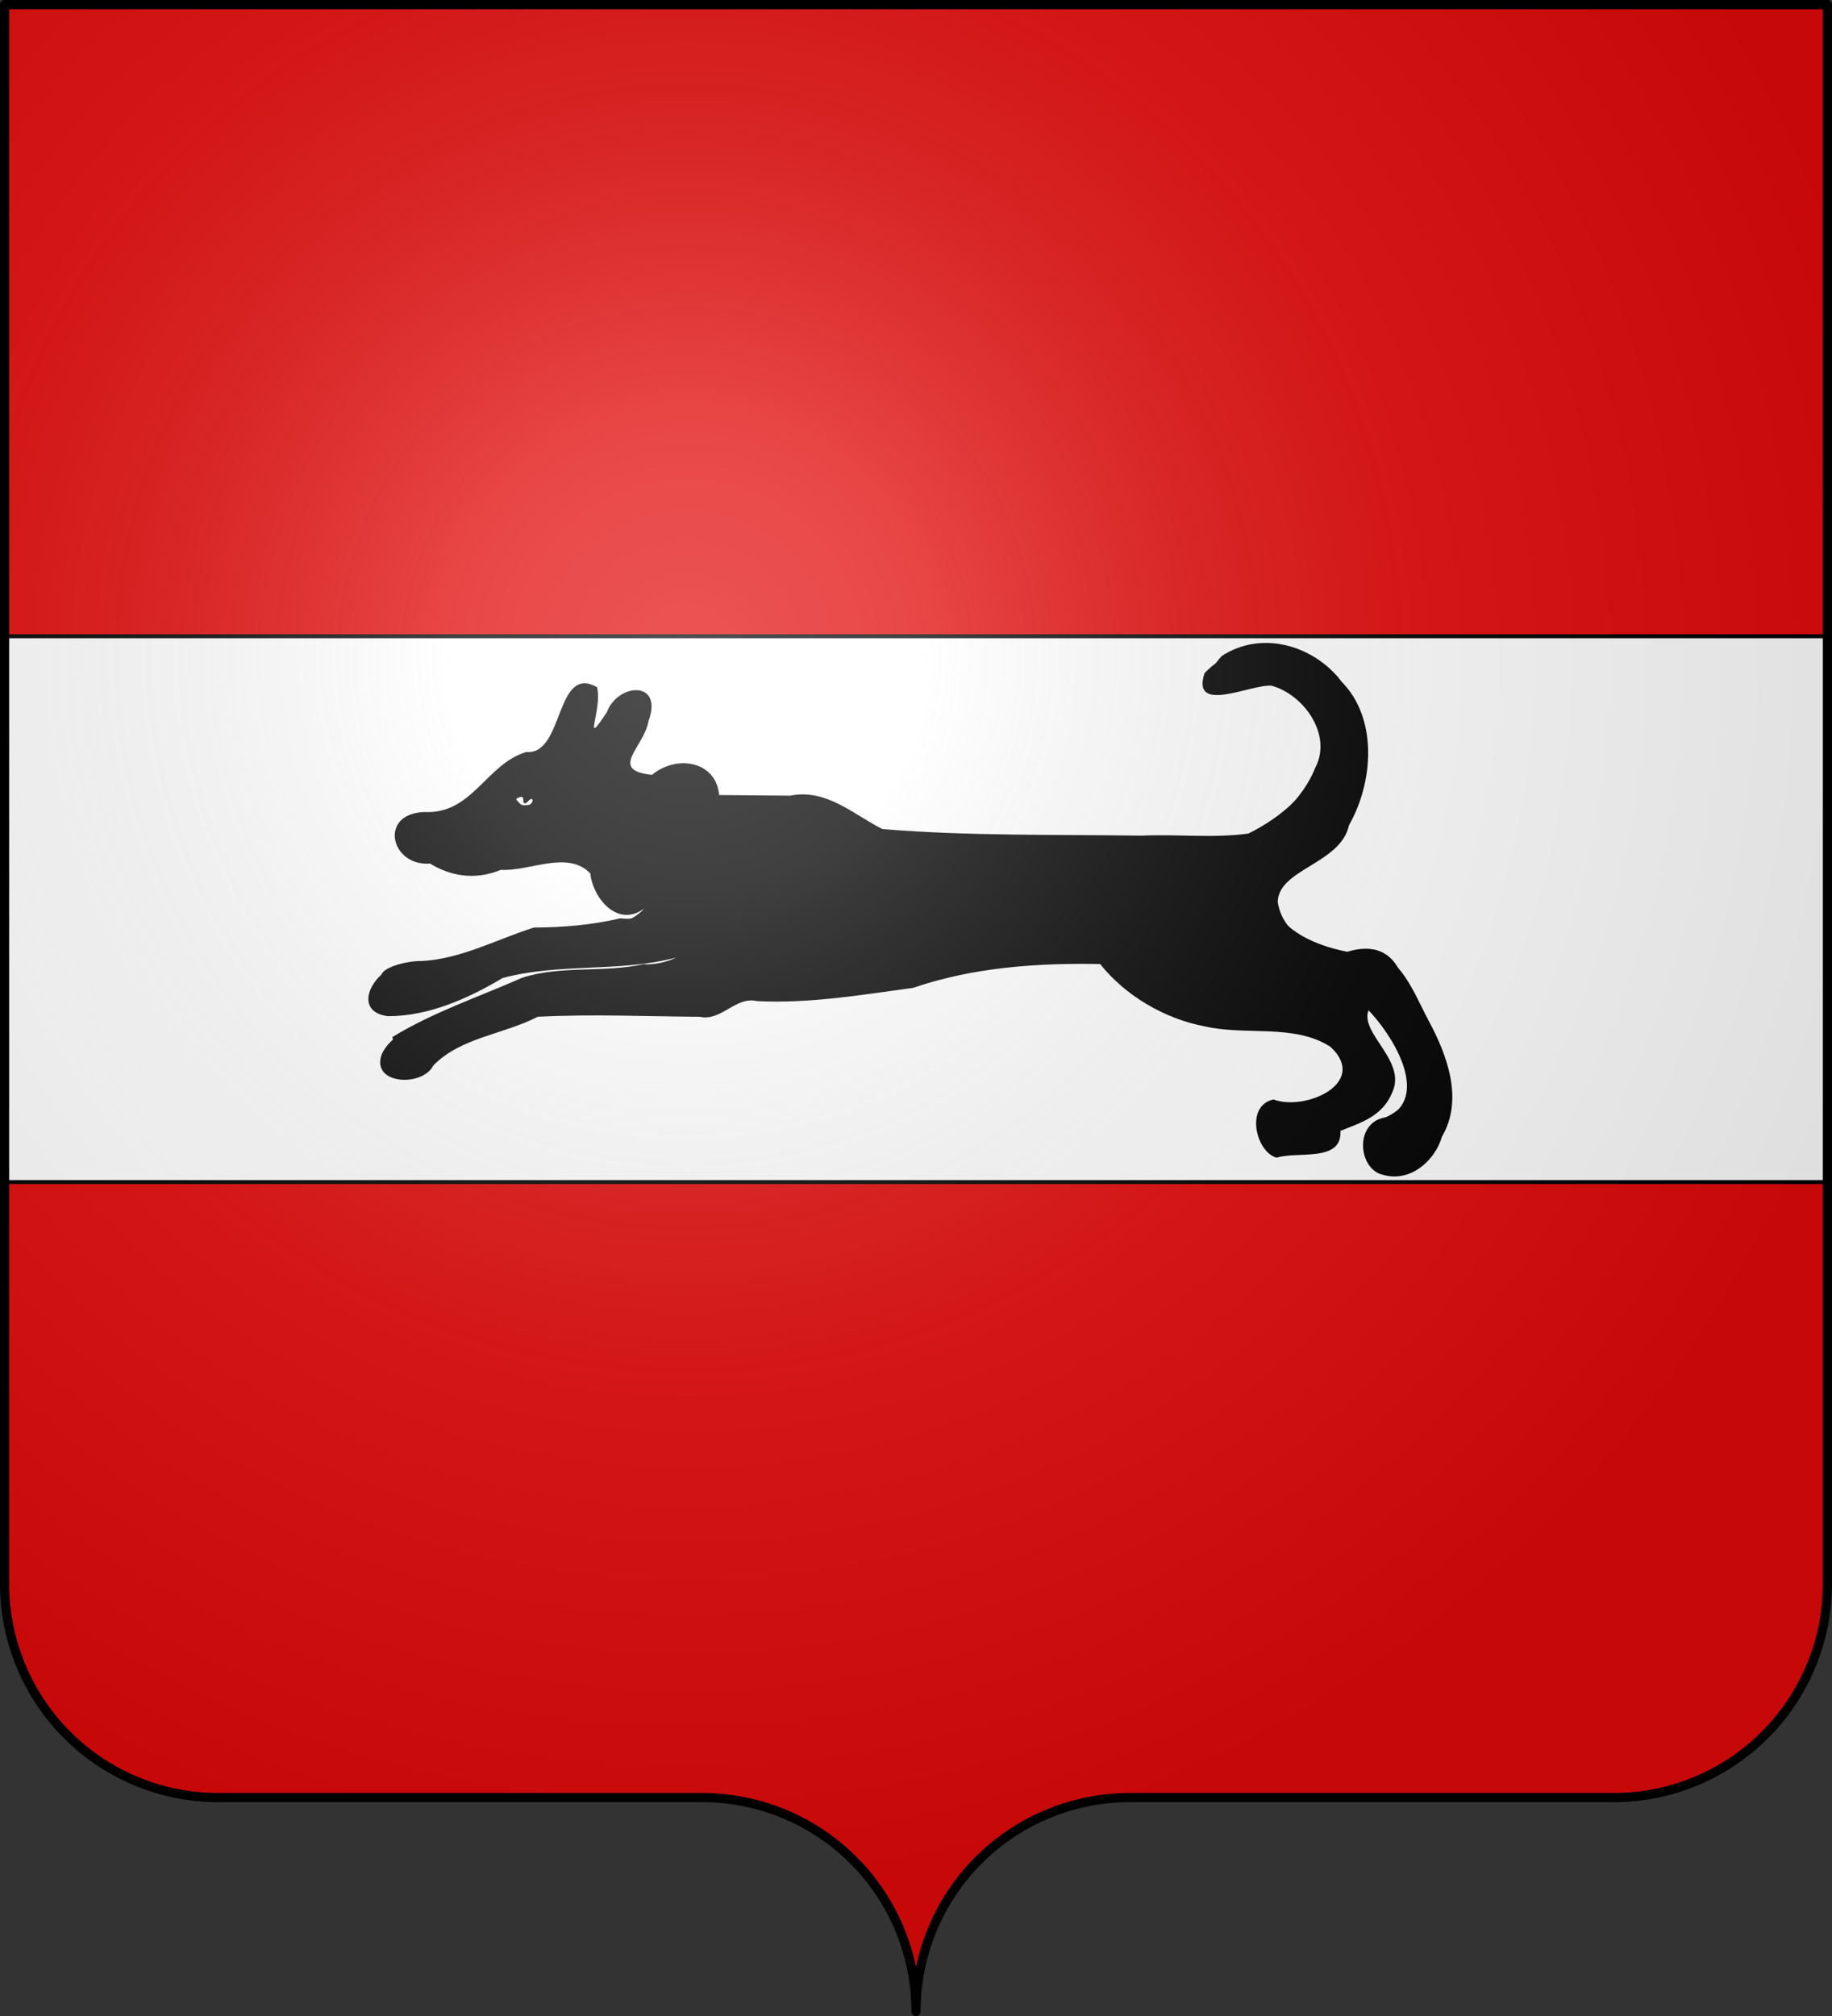
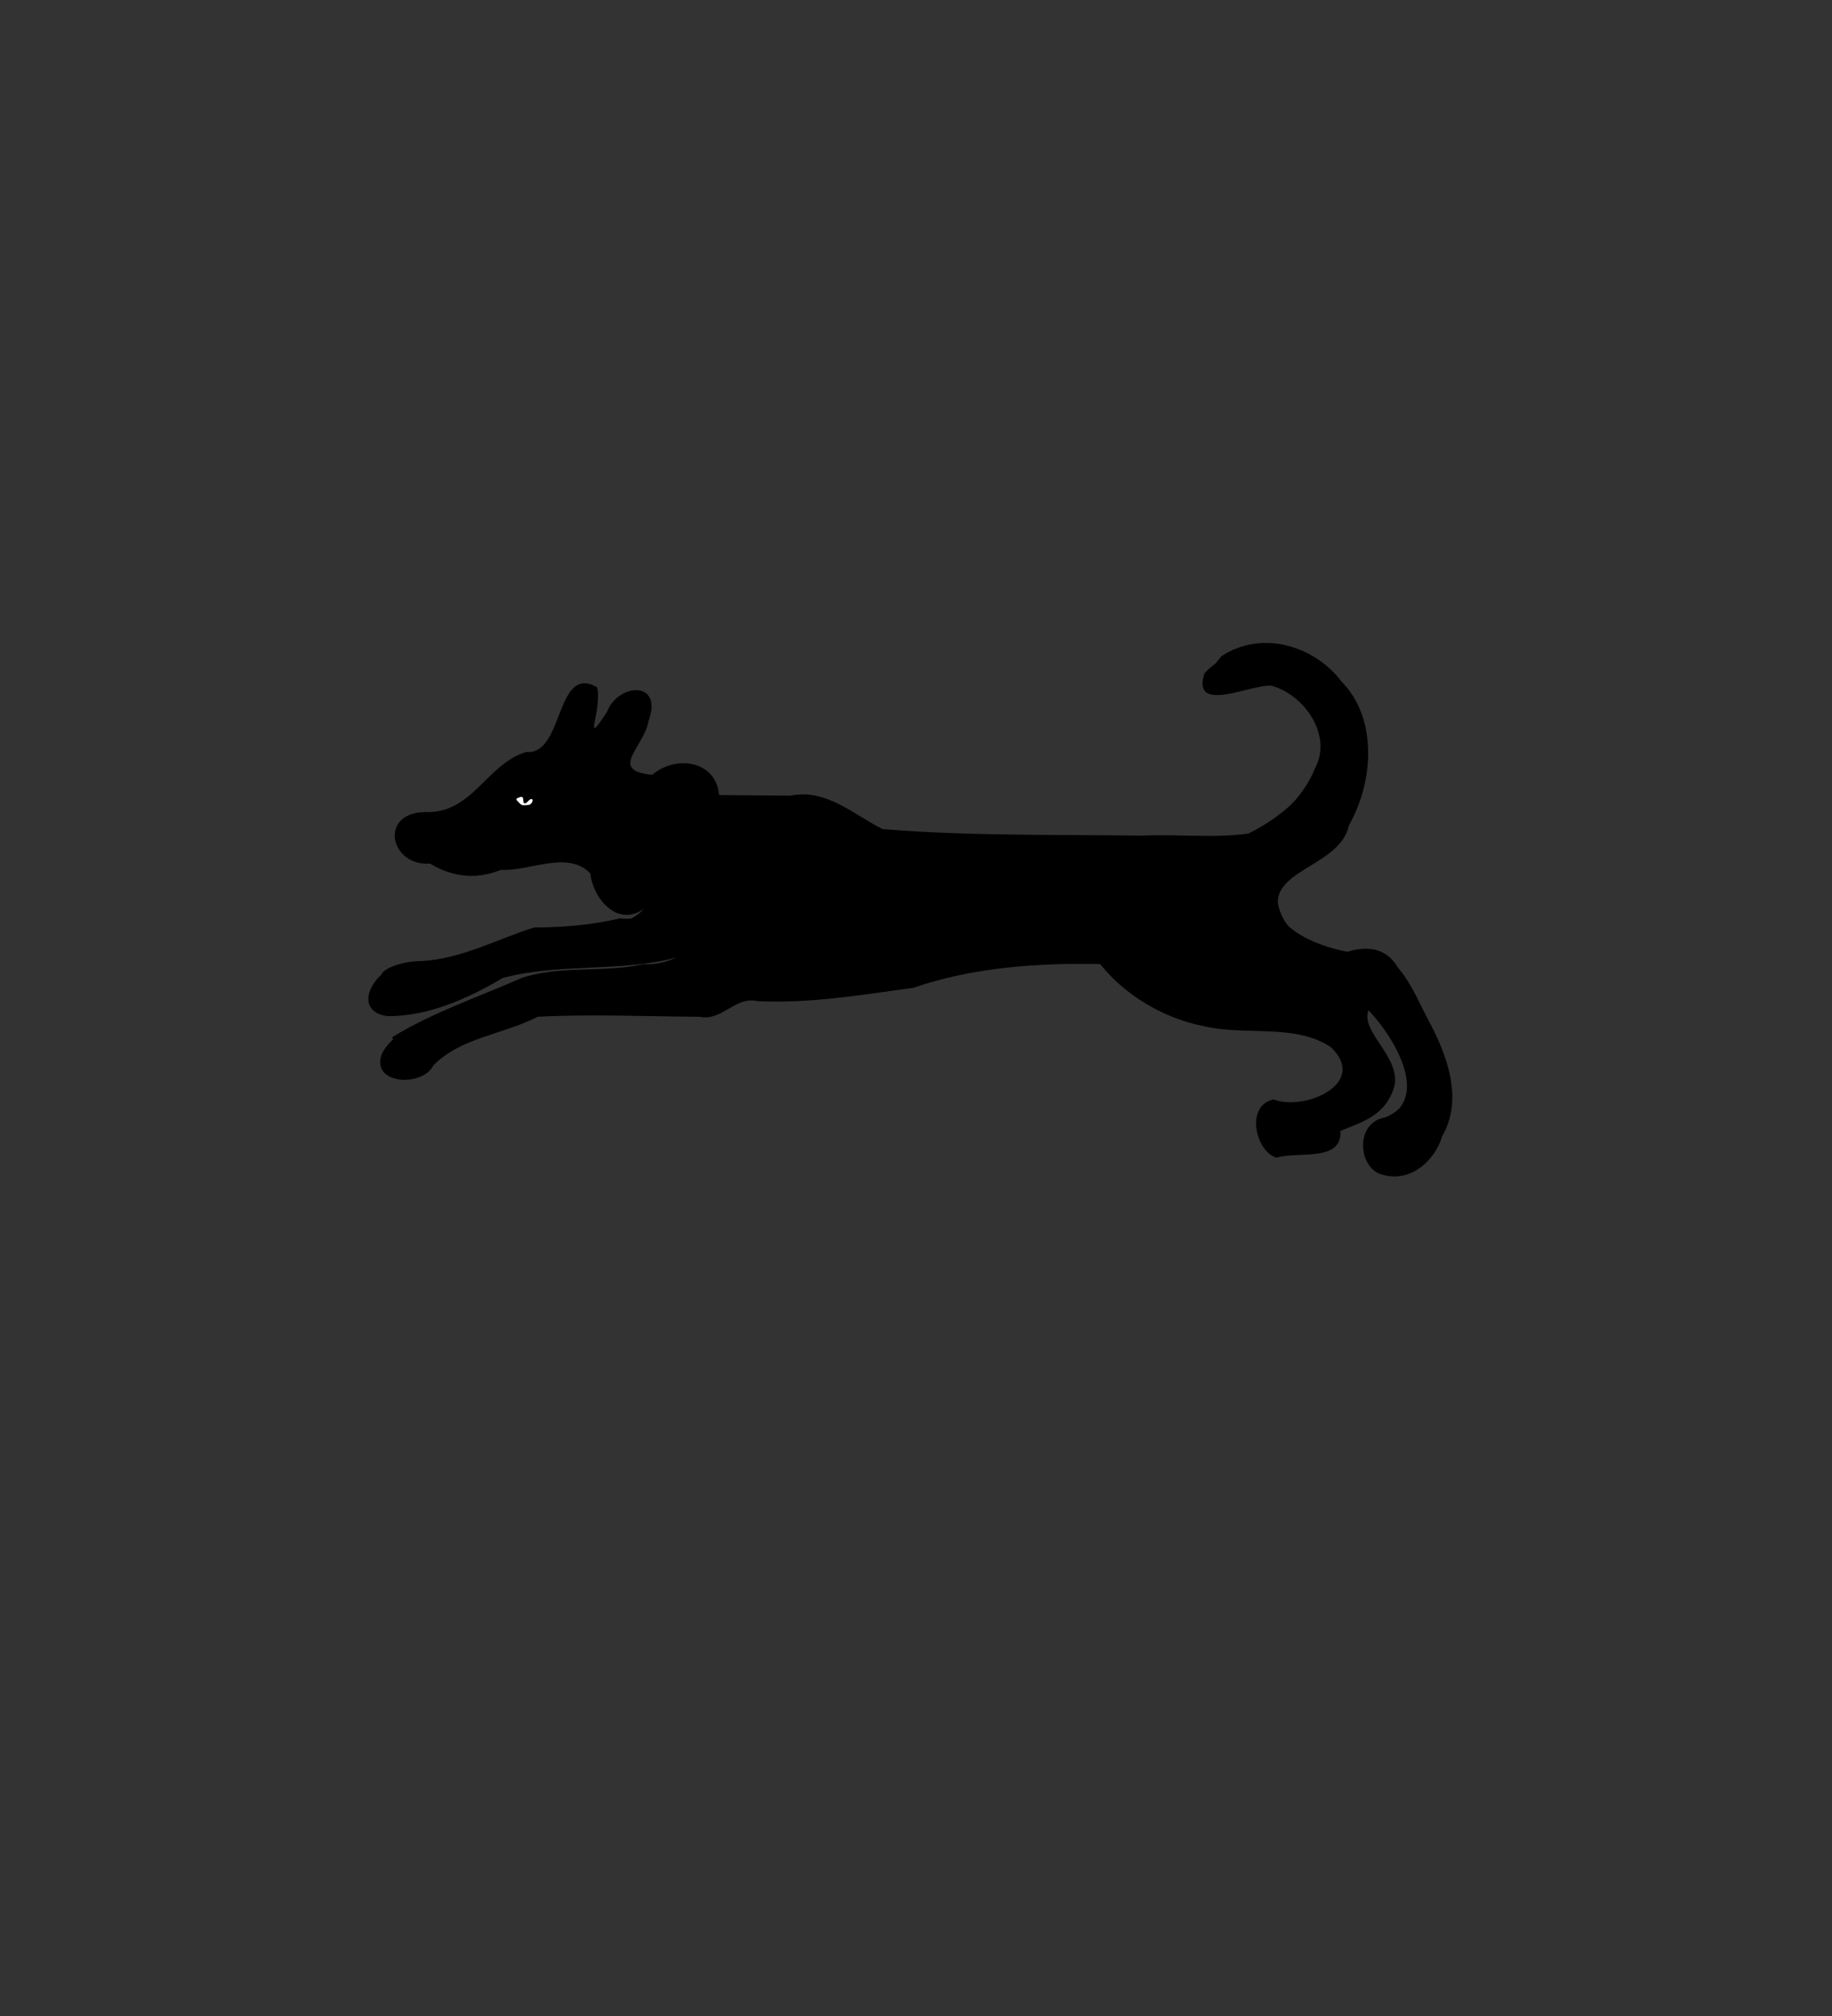
<svg xmlns="http://www.w3.org/2000/svg" xmlns:ns1="http://www.inkscape.org/namespaces/inkscape" xmlns:ns2="http://sodipodi.sourceforge.net/DTD/sodipodi-0.dtd" xmlns:xlink="http://www.w3.org/1999/xlink" width="600" height="660" viewBox="-300 -295 600 660" id="svg3055" version="1.1" ns1:version="0.48.3.1 r9886" ns2:docname="Blason_Vide_Moderne_3D.svg">
  <rect x="-300" y="-295" width="600" height="660" fill="#333333" stroke="none" />
  <ns2:namedview pagecolor="#ffffff" bordercolor="#666666" borderopacity="1" objecttolerance="10" gridtolerance="10" guidetolerance="10" ns1:pageopacity="0" ns1:pageshadow="2" ns1:window-width="1280" ns1:window-height="962" id="namedview3080" showgrid="false" ns1:zoom="1.011377" ns1:cx="441.26503" ns1:cy="368.18862" ns1:window-x="-8" ns1:window-y="-8" ns1:window-maximized="1" ns1:current-layer="g3367">
    <ns1:grid type="xygrid" id="grid23426" />
  </ns2:namedview>
  <defs id="defs3057">
    <radialGradient id="Gradient1" gradientUnits="userSpaceOnUse" cy="-80" cx="-75" r="405">
      <stop stop-color="#fff" stop-opacity=".31" offset="0" id="stop3060" />
      <stop stop-color="#fff" stop-opacity=".25" offset=".19" id="stop3062" />
      <stop stop-color="#6b6b6b" stop-opacity=".125" offset=".6" id="stop3064" />
      <stop stop-opacity=".125" offset="1" id="stop3066" />
    </radialGradient>
    <clipPath id="shield_cut">
-       <path id="shield" d="M-298.5,-293.5 h597 v517 a70,70 0 0,1 -70,70 h-158.5 a70,70 0 0,0 -70,70 70,70 0 0,0 -70,-70 h-158.5 a70,70 0 0,1 -70,-70z" style="stroke-linecap:round;stroke-linejoin:round" />
-     </clipPath>
+       </clipPath>
  </defs>
  <g id="layer4" ns1:label="Fond écu" ns1:groupmode="layer" ns2:insensitive="true">
    <use xlink:href="#shield" id="use3071" style="fill:#e20909" x="0" y="0" width="600" height="660" />
  </g>
  <g id="layer3" ns1:label="Meubles" ns1:groupmode="layer">
-     <rect style="fill:#ffffff;fill-opacity:1;fill-rule:evenodd;stroke:#000000;stroke-width:1.301;stroke-miterlimit:4;stroke-opacity:1;stroke-dasharray:none" id="rect3325" width="596.347" height="178.699" x="-298.045" y="-86.707" />
    <g id="g3367" transform="matrix(0.891,0,0,0.891,-653.281,-298.786)">
      <path style="fill:#000000" id="path4830" d="m 904.669,435.876 c -9.213,-2.233 -10.569,-20.288 2.227,-21.198 15.489,-8.448 0.676,-30.998 -7.363,-39.207 -3.268,8.451 14.061,18.504 8.771,30.052 -3.626,9.05 -11.824,11.266 -19.097,14.253 0.714,11.658 -15.857,7.394 -23.421,9.83 -7.514,-1.863 -11.867,-19.021 -1.189,-21.383 11.671,4.437 35.197,-6.075 20.956,-19.338 -13.406,-8.641 -31.167,-3.985 -46.351,-7.545 -14.661,-2.789 -29.109,-11.277 -38.309,-22.865 -23.036,-0.454 -46.701,1.192 -68.757,8.745 -19.033,2.579 -38.065,5.833 -57.336,4.876 -7.98,-1.874 -13.017,7.478 -21.043,5.757 -19.868,-0.149 -39.793,-1.04 -59.62,-0.013 -12.491,6.504 -28.291,7.571 -38.34,17.884 -4.048,8.104 -23.379,7.056 -18.884,-4.348 5.152,-10.286 20.025,-11.985 29.798,-17.443 13.804,-5.842 27.65,-13.425 43.179,-11.538 10.838,-1.653 29.758,-0.803 35.136,-6.3 -20.729,5.496 -42.96,1.925 -63.758,7.504 -12.807,7.605 -27.211,14.032 -42.163,14.025 -16.203,-1.964 -1.705,-23.236 10.464,-18.349 13.83,-1.234 26.495,-6.663 39.328,-11.641 13.796,-3.74 34.532,1.248 44.45,-9.587 -9.904,7.305 -18.908,-3.854 -19.863,-12.852 -8.222,-8.684 -22.331,-0.72 -32.871,-1.333 -10.19,4.169 -19.113,1.889 -26.059,-2.308 -14.548,1.093 -18.983,-18.441 -2.027,-18.937 17.618,0.889 22.769,-17.78 37.466,-22.065 13.889,1.22 10.56,-32.479 25.96,-23.81 2.083,8.229 -5.743,23.383 3.61,9.189 4.043,-10.787 20.877,-11.825 15.327,3.232 -1.597,9.599 -15.006,18.122 1.292,19.791 9.33,-7.841 24.971,-4.919 24.713,9.283 12.97,0.441 26.189,-0.877 39.056,0.605 10.77,2.346 18.149,14.071 29.893,12.38 41.124,1.57 82.316,2.041 123.458,1.283 11.351,-5.141 21.99,-14.376 26.692,-26.226 6.302,-12.088 -4.251,-26.866 -16.147,-30.09 -7.601,-0.574 -29.56,10.665 -24.589,-4.583 11.942,-12.838 34.668,-12.784 46.781,0.014 17.249,12.747 16.028,38.825 6.321,55.838 -3.071,14.246 -25.927,16.05 -26.192,28.203 1.861,12.792 16.019,18.747 27.424,19.667 15.719,-5.777 22.015,12.637 27.967,23.823 6.933,12.793 12.999,29.215 4.922,42.83 -2.062,7.661 -10.856,17.11 -21.81,13.889 z" ns1:connector-curvature="0" />
      <path style="fill:#000000;fill-opacity:1" id="path4828" d="m 915.04,426.997 c 5.132,-6.952 10.066,-9.472 11.245,-20.529 2.286,-15.504 -7.312,-29.418 -14.1,-42.545 -3.484,-10.24 -10.874,-12.89 -20.455,-9.966 -12.652,-2.457 -27.521,-8.876 -29.249,-23.361 -3.319,-13.624 20.063,-13.379 23.975,-25.526 10.706,-14.498 13.198,-36.513 2.248,-51.577 -10.475,-12.504 -28.877,-17.486 -43.1,-8.222 -11.449,12.387 13.81,-0.056 19.767,2.278 13.33,4.404 24.895,20.625 18.134,34.513 -4.894,12.847 -16.091,22.568 -28.159,28.466 -12.887,1.784 -26.237,0.13 -39.26,0.77 -31.717,-0.468 -63.731,0.19 -95.256,-2.434 -10.831,-5.487 -20.633,-14.928 -33.893,-12.258 -8.853,-0.086 -17.707,-0.155 -26.56,-0.232 -3.738,11.009 -12.155,19.876 -19.954,28.483 -7.253,5.475 -1.835,18.646 -15.914,16.806 -10.482,2.493 -21.289,3.341 -31.759,3.394 -13.674,4.325 -26.534,11.455 -41.096,12.302 -7.046,-0.187 -19.749,3.836 -13.097,7.661 -7.161,9.279 8.272,-4.903 4.401,4.023 15.302,-1.434 28.337,-10.175 42.35,-15.231 20.312,-4.18 41.579,-1.408 61.618,-6.854 9.052,7.101 -7.376,12.314 -13.769,11.546 -14.762,3.27 -30.395,0.361 -44.733,5.005 -15.988,7.079 -32.82,12.656 -47.748,21.831 1.156,4.101 4.623,0.282 0.014,6.04 6.995,-3.325 3.574,0.797 8.654,-0.022 8.317,-10.287 21.182,-13.082 32.874,-17.832 7.18,-3.635 14.568,-5.886 22.624,-4.908 18.054,-0.316 36.176,0.847 54.182,0.032 5.949,-5.265 13.147,-5.828 20.668,-5.32 18.523,0.524 36.904,-2.654 55.09,-5.655 22.365,-7.643 46.417,-8.308 69.737,-7.961 1.614,10.808 18.012,15.785 26.893,20.743 14.849,4.362 30.763,3.941 46.093,5.019 9.426,1.276 15.93,-4.838 23.092,-9.177 7.929,2.775 8.261,12.636 12.558,18.68 8.858,11.979 3.46,27.296 -10.956,31.088 -5.293,5.535 9.64,1.947 1.011,9.511 4.086,6.003 7.911,-8.015 8.521,1.752 l 0.826,0 2.488,-0.332 z" ns1:connector-curvature="0" />
      <path style="fill:#000000;fill-opacity:1" id="path4826" d="m 873.233,425.335 c -0.602,-2.104 2.822,-4.699 3.773,-1.955 2.581,0.742 5.502,1.093 7.998,-0.105 1.383,-2.309 -0.032,-5.765 2.73,-7.368 2.056,-1.746 4.933,-2.004 7.51,-1.689 3.068,-0.677 4.136,-4.068 6.534,-5.735 2.263,-2.097 3.789,-5.228 3.165,-8.356 -0.474,-5.45 -3.336,-10.285 -6.236,-14.785 -1.562,-1.554 -2.209,-4.346 -4.655,-4.749 -2.438,0.602 -4.486,2.46 -7.098,2.839 -2.739,0.824 1.455,2.947 2.397,3.969 2.667,2.446 3.493,6.161 4.391,9.519 0.691,4.006 -1.437,8.194 -4.984,10.134 -2.99,1.916 -6.133,3.895 -9.668,4.555 -3.989,0.481 -8.045,0.634 -12.043,0.138 -3.179,-0.673 -5.1,2.392 -5.253,5.164 -0.691,2.088 1.455,3.427 2.748,1.49 0.952,-1.593 3.304,-0.684 1.726,0.89 -1.259,1.833 -1.933,4.743 -0.155,6.461 2.011,0.593 4.427,0.205 6.572,0.152 0.243,-0.106 0.458,-0.31 0.548,-0.567 z" ns1:connector-curvature="0" />
      <path style="fill:#000000;fill-opacity:1" id="path4824" d="m 628.841,335.849 c 5.521,-2.907 8.581,-8.62 12.984,-12.803 4.788,-5.417 10.005,-10.759 12.754,-17.575 1.003,-4.248 1.96,-9.07 -0.272,-13.1 -1.95,-2.951 -6.59,-4.434 -9.455,-1.921 -1.945,2.106 -0.563,5.046 -0.666,7.538 -0.326,7.516 -4.125,14.696 -9.944,19.418 -3.572,3.112 -7.212,6.202 -10.16,9.928 -1.729,1.464 -4.849,3.16 -3.814,5.883 1.304,3.089 5.765,4.46 8.573,2.632 z" ns1:connector-curvature="0" />
-       <path style="fill:#000000;fill-opacity:1" id="path4822" d="m 622.219,324.074 c 3.433,-4.421 8.098,-7.732 12.075,-11.656 2.961,-2.548 4.593,-6.594 5.609,-10.276 0.428,-3.482 2.082,-8.129 -3.056,-8.307 -4.944,-2.432 -10.043,-4.609 -14.773,-7.441 -1.799,-3.523 4.357,-5.959 5.696,-9.015 3.084,-4.689 4.948,-10.752 3.129,-16.252 -4.078,-0.395 -6.169,4.337 -8.51,6.972 -3.533,4.34 -6.308,9.282 -10.063,13.431 -3.398,0.606 -7.154,-0.059 -10.727,0.332 -3.797,0.418 -7.352,2.216 -11.39,2.319 -4.297,0.442 -7.773,3.648 -10.545,6.732 -3.206,3.772 -5.333,8.939 -10.247,10.816 -4.998,2.178 -10.647,2.248 -15.72,4.276 -3.236,1.454 -9.652,1.675 -9.499,6.265 0.569,3.823 9.154,-1.711 5.466,2.315 -2.8,0.542 -0.13,1.921 0.838,2.882 1.106,1.035 2.896,0.237 4.294,0.487 5.199,0.372 10.052,-1.896 15.177,-2.406 0.224,3.788 -6.829,1.909 -7.771,5.599 -0.023,3.557 6.825,1.293 9.381,0.406 12.89,-1.945 25.89,-3.677 38.952,-3.599 3.534,2.664 6.483,6.05 10.241,8.425 0.572,-0.708 1.032,-1.495 1.444,-2.304 z" ns1:connector-curvature="0" />
      <path style="fill:#000000" id="path4820" d="m 587.814,301.548 c -1.489,-1.138 -2.654,-2.637 -4.083,-3.844 -0.515,-0.48 -1.236,-0.476 -1.889,-0.547 -0.885,-0.04 -0.497,-1.256 0.272,-1.071 0.591,-0.032 0.999,-0.507 1.546,-0.635 1.712,-0.268 3.454,-0.231 5.182,-0.301 1.433,-0.014 2.875,-0.141 4.302,0.022 0.728,0.102 1.179,0.827 1.912,0.919 0.876,0.419 1.659,1.025 2.376,1.675 0.469,0.428 0.544,1.291 -0.042,1.651 -0.545,0.417 -1.346,0.058 -1.843,0.574 -0.485,0.55 -0.959,1.148 -1.646,1.463 -1.016,0.363 -2.124,0.324 -3.188,0.368 -0.964,-0.022 -1.974,0.04 -2.897,-0.274 z" ns1:connector-curvature="0" />
      <path style="fill:#ffffff;fill-opacity:1" id="path4818" d="m 591.802,299.412 c 0.3,-0.369 0.549,-0.854 0.432,-1.341 -0.174,-0.311 -0.643,-0.313 -0.886,-0.086 -0.624,0.38 -0.961,1.129 -1.668,1.39 -0.293,0.175 -0.746,-0.04 -0.755,-0.393 -0.125,-0.558 -0.013,-1.164 -0.268,-1.691 -0.235,-0.3 -0.672,-0.267 -0.996,-0.157 -0.483,0.133 -0.954,0.337 -1.344,0.656 -0.094,0.296 0.159,0.539 0.349,0.727 0.527,0.557 1.015,1.195 1.725,1.531 0.725,0.19 1.471,0.006 2.204,-0.022 0.453,-0.058 0.946,-0.213 1.209,-0.617 z" ns1:connector-curvature="0" />
      <path style="fill:#000000" id="path4816" d="m 615.305,283.21 c -0.884,-0.387 -0.9,-1.85 -0.032,-2.262 3.874,-4.309 6.756,-9.373 10.279,-13.954 0.075,-1.123 2.017,-0.13 1.199,0.605 -3.552,5.012 -6.955,10.198 -9.651,15.73 -0.403,0.618 -1.481,0.55 -1.797,-0.119 z" ns1:connector-curvature="0" />
-       <path style="fill:#000000;fill-opacity:1" id="path4812" d="m 608.491,276.745 c 0.847,-1.93 1.818,-3.815 2.377,-5.856 0.733,-2.45 1.388,-4.929 1.861,-7.443 0.224,-1.438 0.075,-2.905 -0.091,-4.34 -0.164,-1.011 -1.361,-0.34 -1.945,-0.136 -1.212,0.626 -1.944,1.817 -2.558,2.984 -1.698,3.119 -3.329,6.281 -4.73,9.546 -0.709,1.93 -1.449,3.85 -2.318,5.715 -0.54,0.995 0.817,1.067 1.486,1.027 1.748,0.014 3.496,0.013 5.245,0.013 0.224,-0.501 0.449,-1.003 0.673,-1.504 z" ns1:connector-curvature="0" />
    </g>
  </g>
  <g id="layer2" ns1:label="Reflet final" ns1:groupmode="layer" ns2:insensitive="true">
    <use xlink:href="#shield" fill="url(#Gradient1)" id="use3075" />
  </g>
  <g id="layer1" ns1:label="Contour final" ns1:groupmode="layer" ns2:insensitive="true">
    <use xlink:href="#shield" style="fill:none;stroke:#000;stroke-width:3" id="use3078" />
  </g>
</svg>